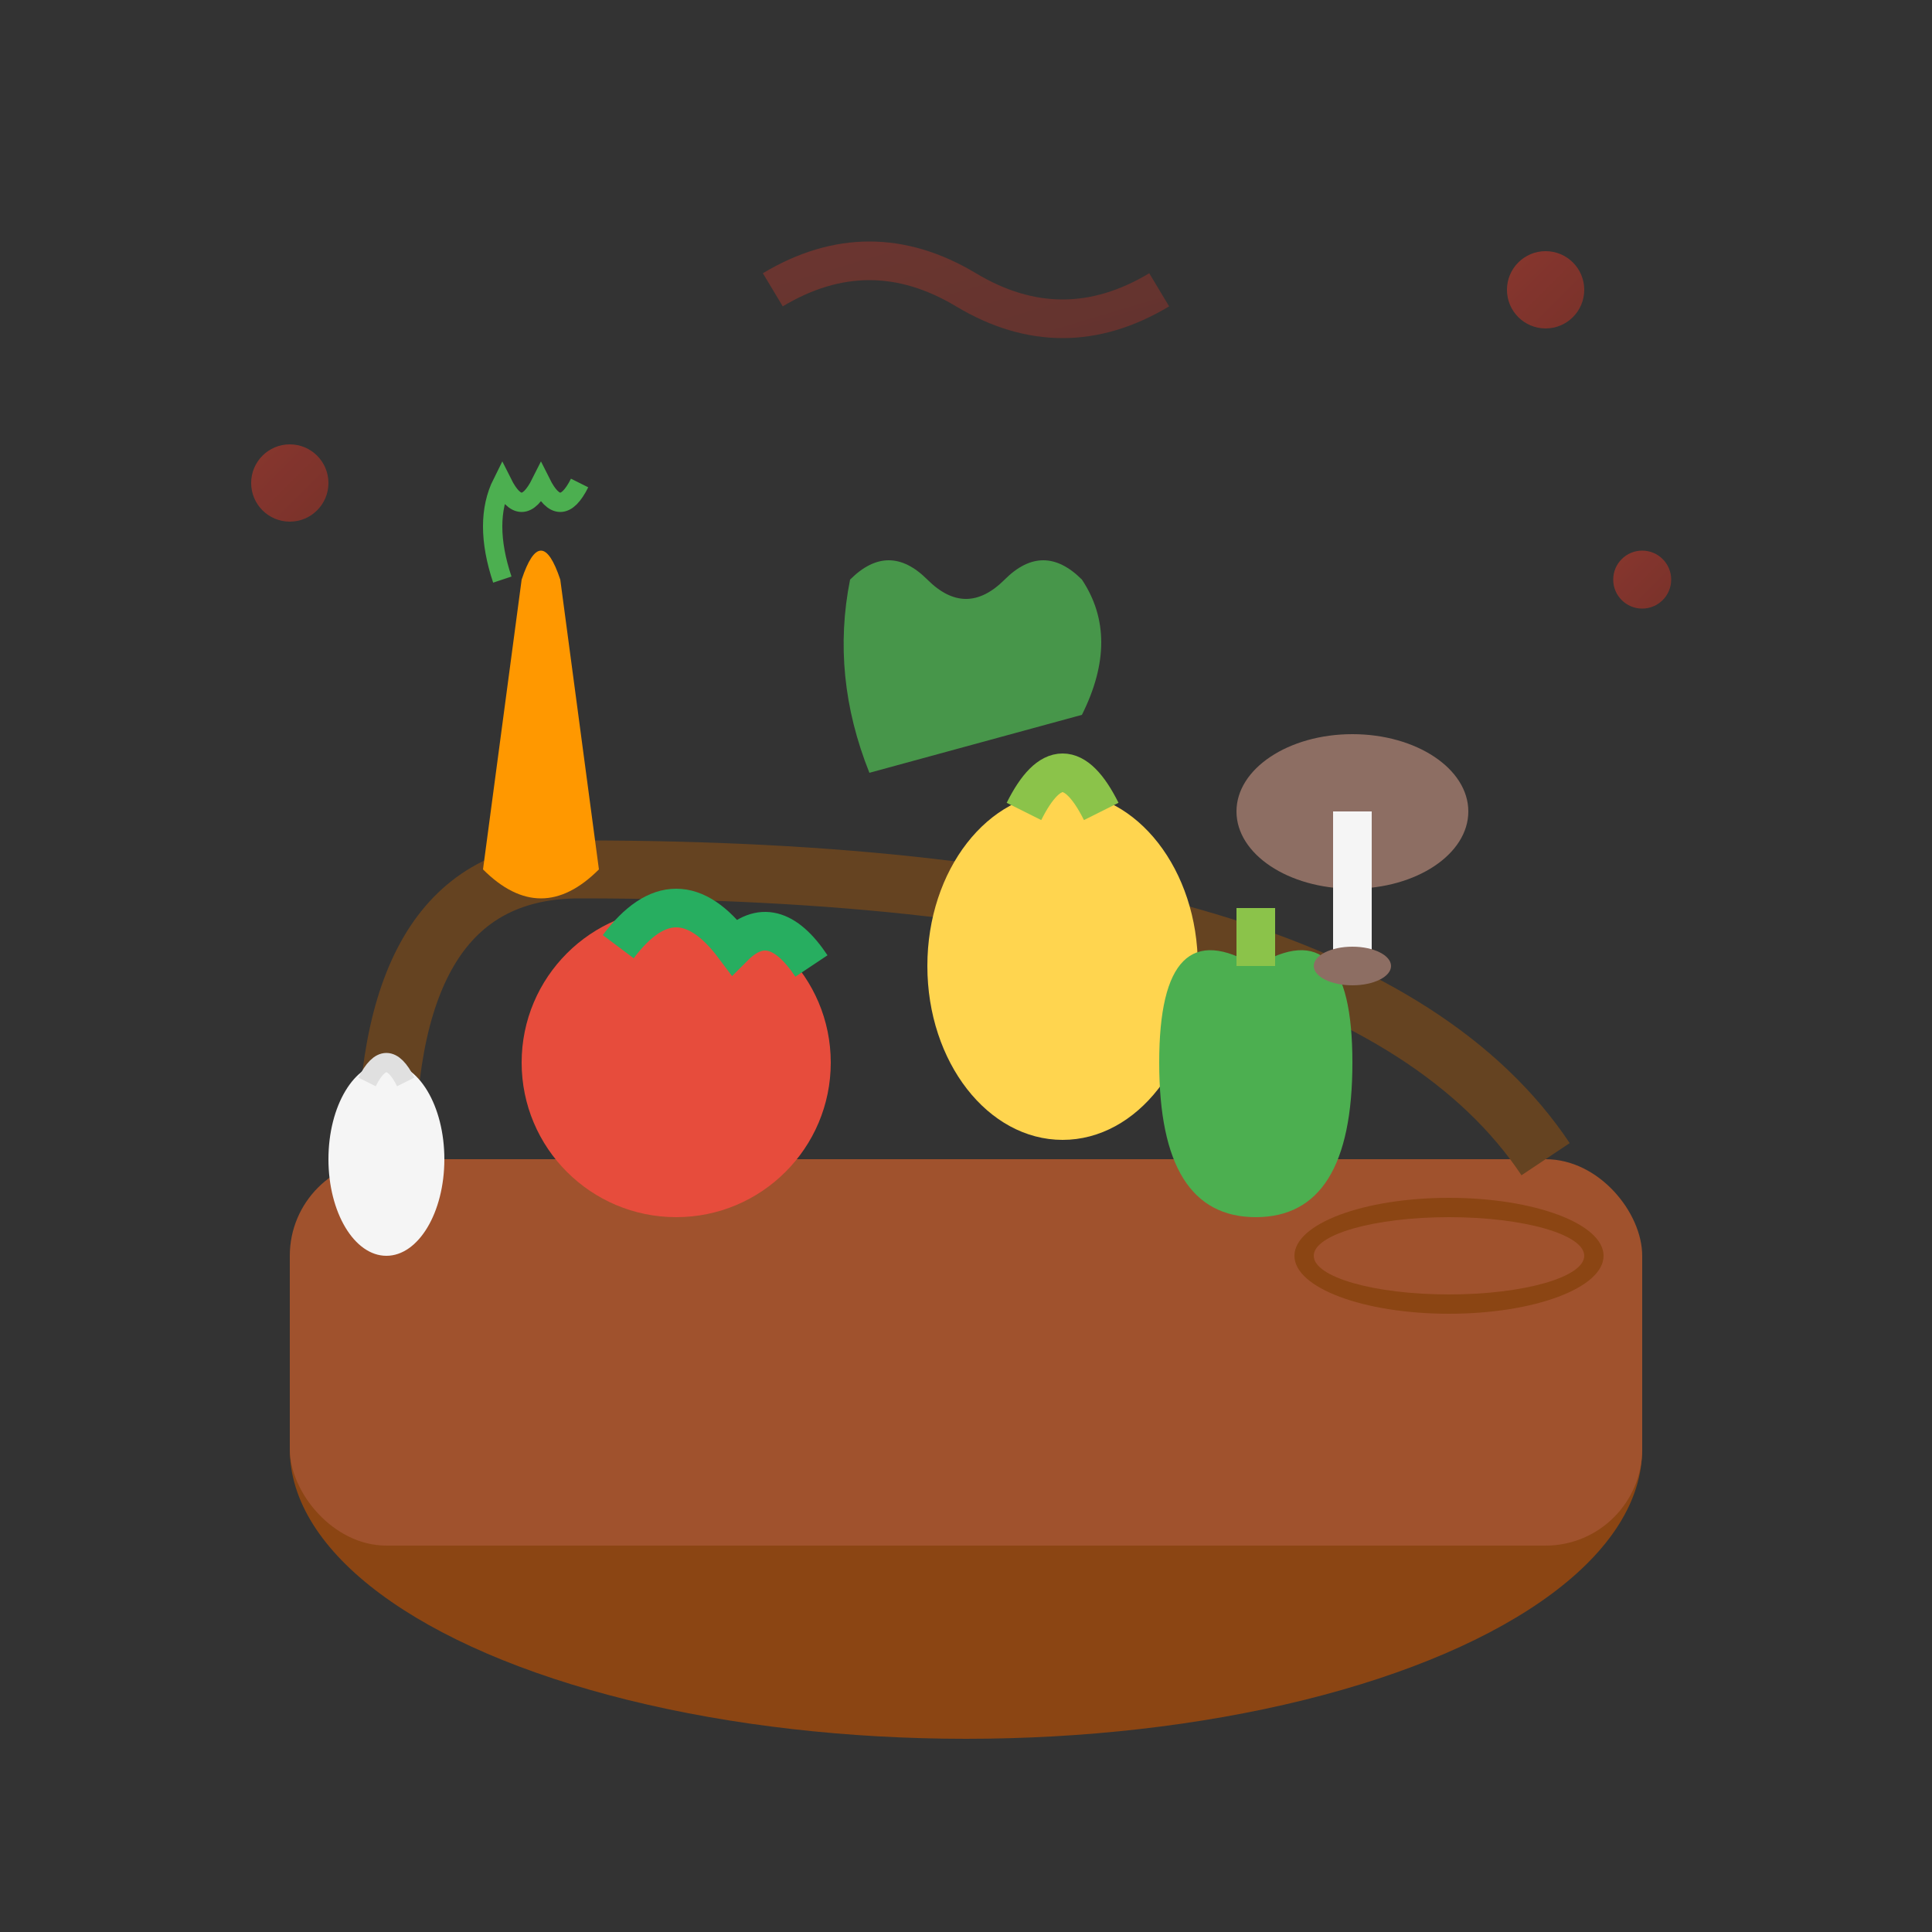
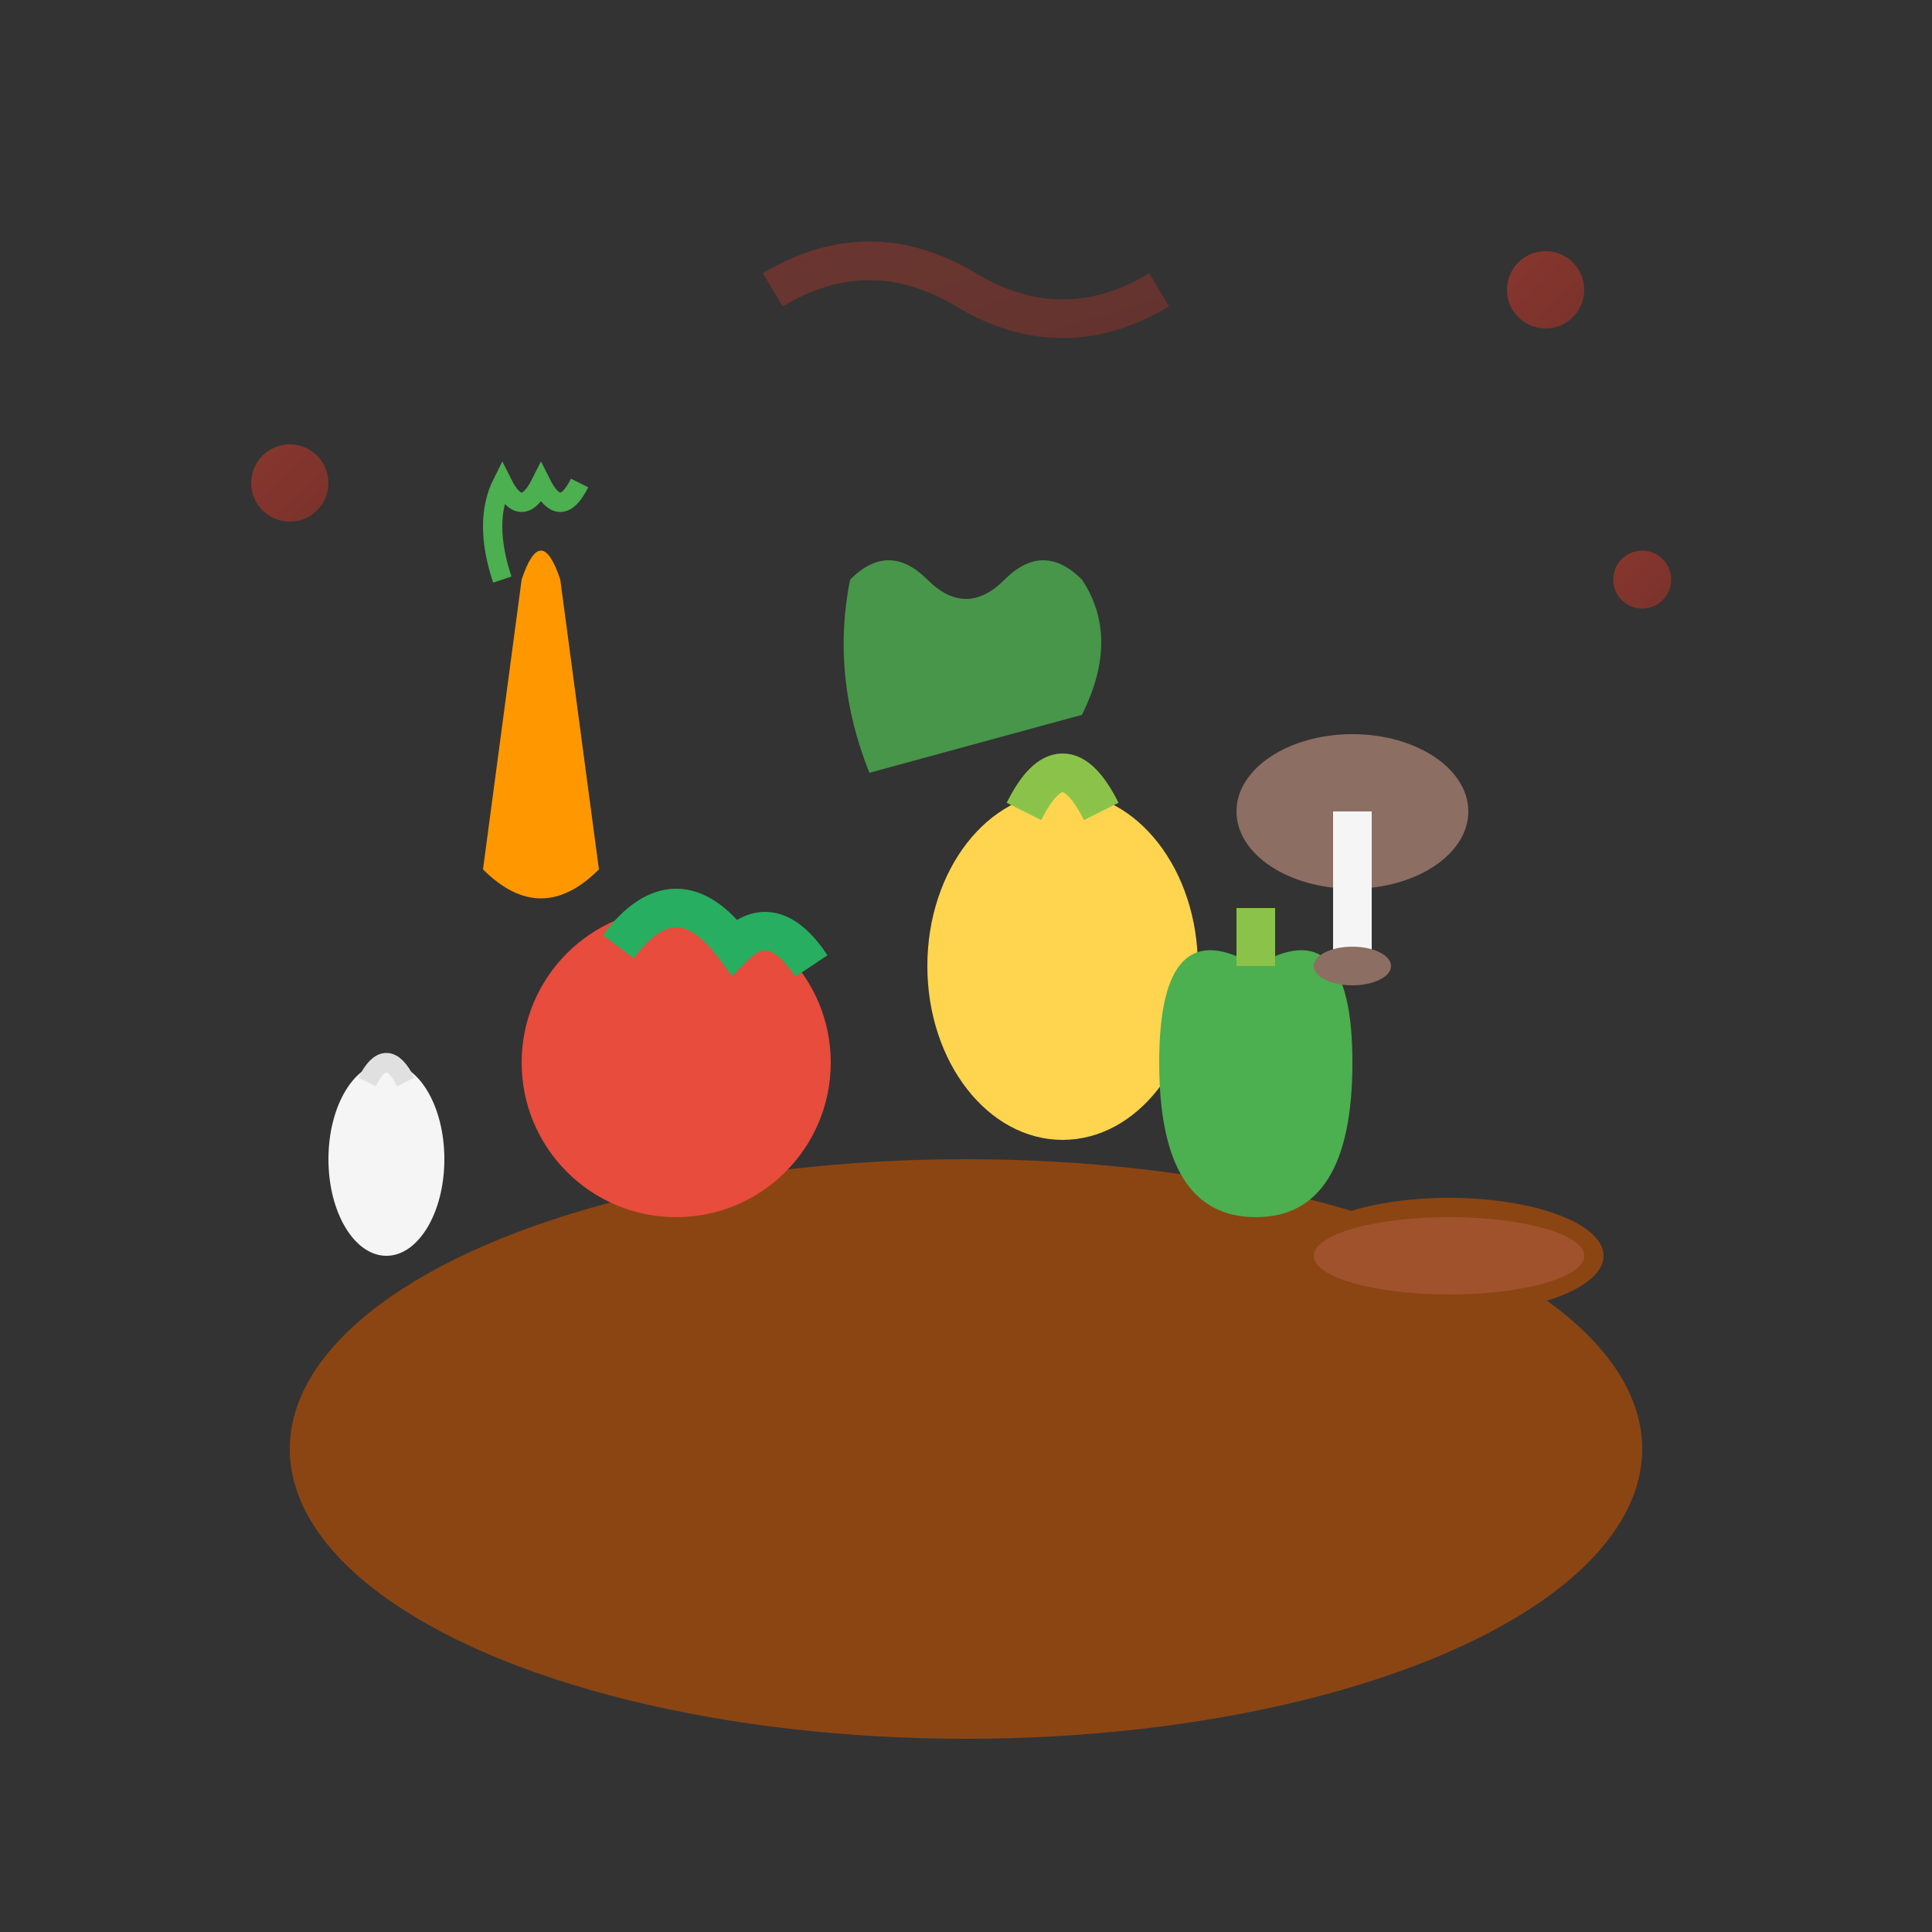
<svg xmlns="http://www.w3.org/2000/svg" viewBox="0 0 100 100" width="100" height="100">
  <rect x="0" y="0" width="100" height="100" fill="#333333" stroke="none" />
  <defs>
    <linearGradient id="ingredientsGradient" x1="0%" y1="0%" x2="100%" y2="100%">
      <stop offset="0%" style="stop-color:#c0392b;stop-opacity:1" />
      <stop offset="100%" style="stop-color:#a93226;stop-opacity:1" />
    </linearGradient>
  </defs>
  <ellipse cx="50" cy="75" rx="35" ry="15" fill="#8b4513" />
-   <rect x="15" y="60" width="70" height="20" fill="#a0522d" rx="5" />
-   <path d="M20 60 Q20 45 30 45 Q70 45 80 60" stroke="#654321" stroke-width="3" fill="none" />
  <g transform="translate(35, 55)">
    <circle cx="0" cy="0" r="8" fill="#e74c3c" />
    <path d="M-3 -6 Q0 -10 3 -6 Q5 -8 7 -5" stroke="#27ae60" stroke-width="2" fill="none" />
  </g>
  <g transform="translate(55, 50)">
    <ellipse cx="0" cy="0" rx="7" ry="9" fill="#ffd54f" />
    <path d="M-2 -8 Q0 -12 2 -8" stroke="#8bc34a" stroke-width="2" fill="none" />
  </g>
  <g transform="translate(25, 45)">
    <path d="M0 0 L2 -15 Q3 -18 4 -15 L6 0 Q3 3 0 0" fill="#ff9800" />
    <path d="M1 -15 Q0 -18 1 -20 Q2 -18 3 -20 Q4 -18 5 -20" stroke="#4caf50" stroke-width="1" fill="none" />
  </g>
  <g transform="translate(65, 55)">
    <path d="M0 -5 Q-5 -8 -5 0 Q-5 8 0 8 Q5 8 5 0 Q5 -8 0 -5" fill="#4caf50" />
    <rect x="-1" y="-8" width="2" height="3" fill="#8bc34a" />
  </g>
  <g transform="translate(45, 40)">
    <path d="M0 0 Q-2 -5 -1 -10 Q1 -12 3 -10 Q5 -8 7 -10 Q9 -12 11 -10 Q13 -7 11 -3" fill="#4caf50" opacity="0.8" />
  </g>
  <g transform="translate(70, 45)">
    <ellipse cx="0" cy="-3" rx="6" ry="4" fill="#8d6e63" />
    <rect x="-1" y="-3" width="2" height="8" fill="#f5f5f5" />
    <ellipse cx="0" cy="5" rx="2" ry="1" fill="#8d6e63" />
  </g>
  <g transform="translate(20, 60)">
    <ellipse cx="0" cy="0" rx="3" ry="5" fill="#f5f5f5" />
    <path d="M-1 -4 Q0 -6 1 -4" stroke="#e0e0e0" stroke-width="1" fill="none" />
  </g>
  <g transform="translate(75, 65)">
    <ellipse cx="0" cy="0" rx="8" ry="3" fill="#8b4513" />
    <ellipse cx="0" cy="0" rx="7" ry="2" fill="#a0522d" />
  </g>
  <g fill="url(#ingredientsGradient)" opacity="0.6">
    <circle cx="15" cy="25" r="2" />
    <circle cx="85" cy="30" r="1.5" />
    <circle cx="80" cy="15" r="2" />
  </g>
  <g transform="translate(50, 15)" opacity="0.4">
    <path d="M-10 0 Q-5 -3 0 0 Q5 3 10 0" stroke="url(#ingredientsGradient)" stroke-width="2" fill="none" />
  </g>
</svg>